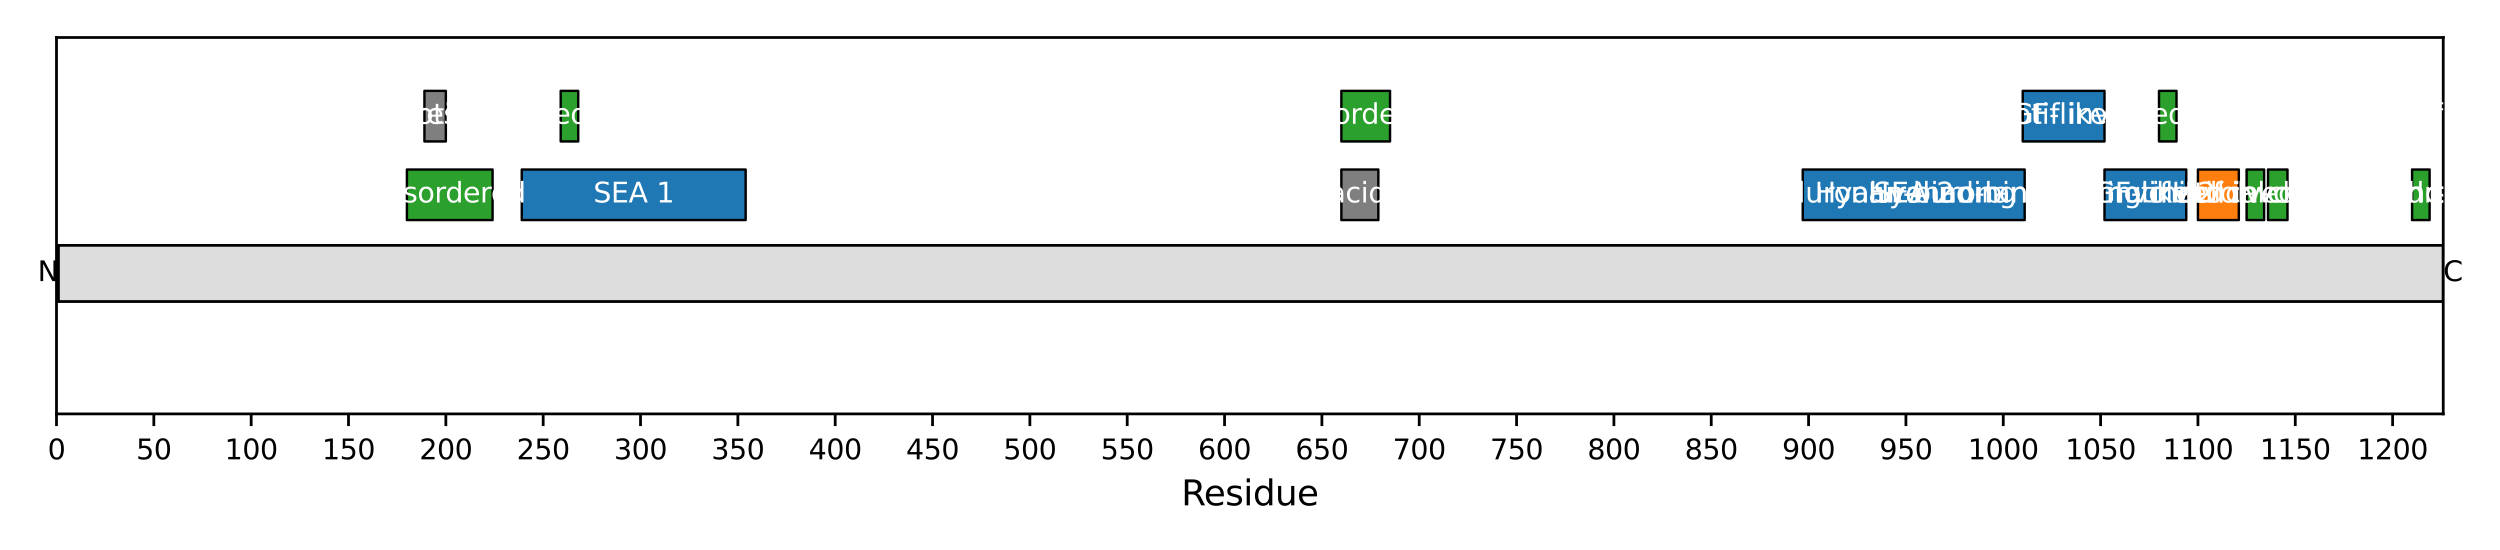
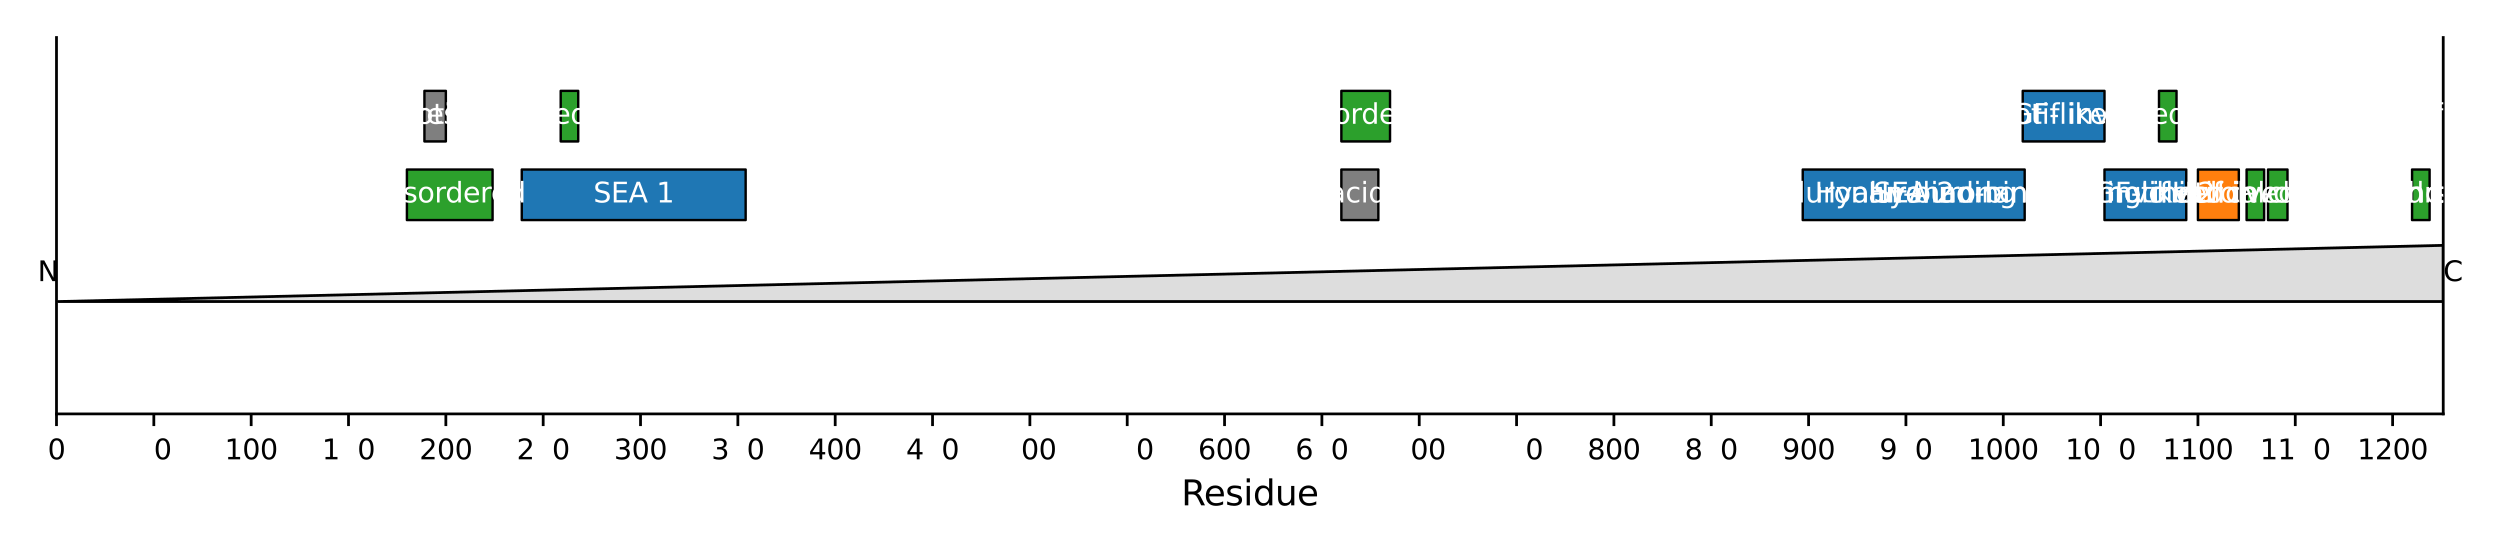
<svg xmlns="http://www.w3.org/2000/svg" xmlns:xlink="http://www.w3.org/1999/xlink" width="720pt" height="158.4pt" viewBox="0 0 720 158.4" version="1.1">
  <defs>
    <style type="text/css">*{stroke-linejoin: round; stroke-linecap: butt}</style>
  </defs>
  <g id="figure_1">
    <g id="patch_1">
      <path d="M 0 158.4  L 720 158.4  L 720 0  L 0 0  z " style="fill: #ffffff" />
    </g>
    <g id="axes_1">
      <g id="patch_2">
        <path d="M 16.27 119.2  L 703.65 119.2  L 703.65 10.8  L 16.27 10.8  z " style="fill: #ffffff" />
      </g>
      <g id="patch_3">
-         <path d="M 16.831 86.842  L 703.65 86.842  L 703.65 70.663  L 16.831 70.663  z " clip-path="url(#p94f7077a68)" style="fill: #dddddd; stroke: #000000; stroke-width: 0.8; stroke-linejoin: miter" />
+         <path d="M 16.831 86.842  L 703.65 86.842  L 703.65 70.663  z " clip-path="url(#p94f7077a68)" style="fill: #dddddd; stroke: #000000; stroke-width: 0.8; stroke-linejoin: miter" />
      </g>
      <g id="PatchCollection_1">
        <path d="M 117.19 63.382  L 141.86 63.382  L 141.86 48.821  L 117.19 48.821  z " clip-path="url(#p94f7077a68)" style="fill: #2ca02c; stroke: #000000; stroke-width: 0.7" />
        <path d="M 122.236 40.731  L 128.404 40.731  L 128.404 26.17  L 122.236 26.17  z " clip-path="url(#p94f7077a68)" style="fill: #7f7f7f; stroke: #000000; stroke-width: 0.7" />
        <path d="M 150.27 63.382  L 214.747 63.382  L 214.747 48.821  L 150.27 48.821  z " clip-path="url(#p94f7077a68)" style="fill: #1f77b4; stroke: #000000; stroke-width: 0.7" />
        <path d="M 161.483 40.731  L 166.529 40.731  L 166.529 26.17  L 161.483 26.17  z " clip-path="url(#p94f7077a68)" style="fill: #2ca02c; stroke: #000000; stroke-width: 0.7" />
        <path d="M 386.311 63.382  L 396.964 63.382  L 396.964 48.821  L 386.311 48.821  z " clip-path="url(#p94f7077a68)" style="fill: #7f7f7f; stroke: #000000; stroke-width: 0.7" />
        <path d="M 386.311 40.731  L 400.328 40.731  L 400.328 26.17  L 386.311 26.17  z " clip-path="url(#p94f7077a68)" style="fill: #2ca02c; stroke: #000000; stroke-width: 0.7" />
        <path d="M 519.19 63.382  L 583.106 63.382  L 583.106 48.821  L 519.19 48.821  z " clip-path="url(#p94f7077a68)" style="fill: #1f77b4; stroke: #000000; stroke-width: 0.7" />
        <path d="M 582.546 40.731  L 606.094 40.731  L 606.094 26.17  L 582.546 26.17  z " clip-path="url(#p94f7077a68)" style="fill: #1f77b4; stroke: #000000; stroke-width: 0.7" />
        <path d="M 606.094 63.382  L 629.642 63.382  L 629.642 48.821  L 606.094 48.821  z " clip-path="url(#p94f7077a68)" style="fill: #1f77b4; stroke: #000000; stroke-width: 0.7" />
        <path d="M 621.792 40.731  L 626.838 40.731  L 626.838 26.17  L 621.792 26.17  z " clip-path="url(#p94f7077a68)" style="fill: #2ca02c; stroke: #000000; stroke-width: 0.7" />
        <path d="M 633.006 63.382  L 644.78 63.382  L 644.78 48.821  L 633.006 48.821  z " clip-path="url(#p94f7077a68)" style="fill: #ff7f0e; stroke: #000000; stroke-width: 0.7" />
        <path d="M 647.022 63.382  L 652.068 63.382  L 652.068 48.821  L 647.022 48.821  z " clip-path="url(#p94f7077a68)" style="fill: #2ca02c; stroke: #000000; stroke-width: 0.7" />
        <path d="M 653.19 63.382  L 658.796 63.382  L 658.796 48.821  L 653.19 48.821  z " clip-path="url(#p94f7077a68)" style="fill: #2ca02c; stroke: #000000; stroke-width: 0.7" />
        <path d="M 694.679 63.382  L 699.725 63.382  L 699.725 48.821  L 694.679 48.821  z " clip-path="url(#p94f7077a68)" style="fill: #2ca02c; stroke: #000000; stroke-width: 0.7" />
      </g>
      <g id="matplotlib.axis_1">
        <g id="xtick_1">
          <g id="line2d_1">
            <defs>
              <path id="m75c9c6056c" d="M 0 0  L 0 3.5  " style="stroke: #000000; stroke-width: 0.8" />
            </defs>
            <g>
              <use xlink:href="#m75c9c6056c" x="16.27" y="119.2" style="stroke: #000000; stroke-width: 0.8" />
            </g>
          </g>
          <g id="text_1">
            <g transform="translate(13.725 132.279) scale(0.08 -0.08)">
              <defs>
                <path id="DejaVuSans-30" d="M 2034 4250  Q 1547 4250 1301 3770  Q 1056 3291 1056 2328  Q 1056 1369 1301 889  Q 1547 409 2034 409  Q 2525 409 2770 889  Q 3016 1369 3016 2328  Q 3016 3291 2770 3770  Q 2525 4250 2034 4250  z M 2034 4750  Q 2819 4750 3233 4129  Q 3647 3509 3647 2328  Q 3647 1150 3233 529  Q 2819 -91 2034 -91  Q 1250 -91 836 529  Q 422 1150 422 2328  Q 422 3509 836 4129  Q 1250 4750 2034 4750  z " transform="scale(0.016)" />
              </defs>
              <use xlink:href="#DejaVuSans-30" />
            </g>
          </g>
        </g>
        <g id="xtick_2">
          <g id="line2d_2">
            <g>
              <use xlink:href="#m75c9c6056c" x="44.303" y="119.2" style="stroke: #000000; stroke-width: 0.8" />
            </g>
          </g>
          <g id="text_2">
            <g transform="translate(39.213 132.279) scale(0.08 -0.08)">
              <defs>
-                 <path id="DejaVuSans-35" d="M 691 4666  L 3169 4666  L 3169 4134  L 1269 4134  L 1269 2991  Q 1406 3038 1543 3061  Q 1681 3084 1819 3084  Q 2600 3084 3056 2656  Q 3513 2228 3513 1497  Q 3513 744 3044 326  Q 2575 -91 1722 -91  Q 1428 -91 1123 -41  Q 819 9 494 109  L 494 744  Q 775 591 1075 516  Q 1375 441 1709 441  Q 2250 441 2565 725  Q 2881 1009 2881 1497  Q 2881 1984 2565 2268  Q 2250 2553 1709 2553  Q 1456 2553 1204 2497  Q 953 2441 691 2322  L 691 4666  z " transform="scale(0.016)" />
-               </defs>
+                 </defs>
              <use xlink:href="#DejaVuSans-35" />
              <use xlink:href="#DejaVuSans-30" transform="translate(63.623 0)" />
            </g>
          </g>
        </g>
        <g id="xtick_3">
          <g id="line2d_3">
            <g>
              <use xlink:href="#m75c9c6056c" x="72.337" y="119.2" style="stroke: #000000; stroke-width: 0.8" />
            </g>
          </g>
          <g id="text_3">
            <g transform="translate(64.702 132.279) scale(0.08 -0.08)">
              <defs>
                <path id="DejaVuSans-31" d="M 794 531  L 1825 531  L 1825 4091  L 703 3866  L 703 4441  L 1819 4666  L 2450 4666  L 2450 531  L 3481 531  L 3481 0  L 794 0  L 794 531  z " transform="scale(0.016)" />
              </defs>
              <use xlink:href="#DejaVuSans-31" />
              <use xlink:href="#DejaVuSans-30" transform="translate(63.623 0)" />
              <use xlink:href="#DejaVuSans-30" transform="translate(127.246 0)" />
            </g>
          </g>
        </g>
        <g id="xtick_4">
          <g id="line2d_4">
            <g>
              <use xlink:href="#m75c9c6056c" x="100.37" y="119.2" style="stroke: #000000; stroke-width: 0.8" />
            </g>
          </g>
          <g id="text_4">
            <g transform="translate(92.735 132.279) scale(0.08 -0.08)">
              <use xlink:href="#DejaVuSans-31" />
              <use xlink:href="#DejaVuSans-35" transform="translate(63.623 0)" />
              <use xlink:href="#DejaVuSans-30" transform="translate(127.246 0)" />
            </g>
          </g>
        </g>
        <g id="xtick_5">
          <g id="line2d_5">
            <g>
              <use xlink:href="#m75c9c6056c" x="128.404" y="119.2" style="stroke: #000000; stroke-width: 0.8" />
            </g>
          </g>
          <g id="text_5">
            <g transform="translate(120.769 132.279) scale(0.08 -0.08)">
              <defs>
                <path id="DejaVuSans-32" d="M 1228 531  L 3431 531  L 3431 0  L 469 0  L 469 531  Q 828 903 1448 1529  Q 2069 2156 2228 2338  Q 2531 2678 2651 2914  Q 2772 3150 2772 3378  Q 2772 3750 2511 3984  Q 2250 4219 1831 4219  Q 1534 4219 1204 4116  Q 875 4013 500 3803  L 500 4441  Q 881 4594 1212 4672  Q 1544 4750 1819 4750  Q 2544 4750 2975 4387  Q 3406 4025 3406 3419  Q 3406 3131 3298 2873  Q 3191 2616 2906 2266  Q 2828 2175 2409 1742  Q 1991 1309 1228 531  z " transform="scale(0.016)" />
              </defs>
              <use xlink:href="#DejaVuSans-32" />
              <use xlink:href="#DejaVuSans-30" transform="translate(63.623 0)" />
              <use xlink:href="#DejaVuSans-30" transform="translate(127.246 0)" />
            </g>
          </g>
        </g>
        <g id="xtick_6">
          <g id="line2d_6">
            <g>
              <use xlink:href="#m75c9c6056c" x="156.437" y="119.2" style="stroke: #000000; stroke-width: 0.8" />
            </g>
          </g>
          <g id="text_6">
            <g transform="translate(148.802 132.279) scale(0.08 -0.08)">
              <use xlink:href="#DejaVuSans-32" />
              <use xlink:href="#DejaVuSans-35" transform="translate(63.623 0)" />
              <use xlink:href="#DejaVuSans-30" transform="translate(127.246 0)" />
            </g>
          </g>
        </g>
        <g id="xtick_7">
          <g id="line2d_7">
            <g>
              <use xlink:href="#m75c9c6056c" x="184.471" y="119.2" style="stroke: #000000; stroke-width: 0.8" />
            </g>
          </g>
          <g id="text_7">
            <g transform="translate(176.836 132.279) scale(0.08 -0.08)">
              <defs>
                <path id="DejaVuSans-33" d="M 2597 2516  Q 3050 2419 3304 2112  Q 3559 1806 3559 1356  Q 3559 666 3084 287  Q 2609 -91 1734 -91  Q 1441 -91 1130 -33  Q 819 25 488 141  L 488 750  Q 750 597 1062 519  Q 1375 441 1716 441  Q 2309 441 2620 675  Q 2931 909 2931 1356  Q 2931 1769 2642 2001  Q 2353 2234 1838 2234  L 1294 2234  L 1294 2753  L 1863 2753  Q 2328 2753 2575 2939  Q 2822 3125 2822 3475  Q 2822 3834 2567 4026  Q 2313 4219 1838 4219  Q 1578 4219 1281 4162  Q 984 4106 628 3988  L 628 4550  Q 988 4650 1302 4700  Q 1616 4750 1894 4750  Q 2613 4750 3031 4423  Q 3450 4097 3450 3541  Q 3450 3153 3228 2886  Q 3006 2619 2597 2516  z " transform="scale(0.016)" />
              </defs>
              <use xlink:href="#DejaVuSans-33" />
              <use xlink:href="#DejaVuSans-30" transform="translate(63.623 0)" />
              <use xlink:href="#DejaVuSans-30" transform="translate(127.246 0)" />
            </g>
          </g>
        </g>
        <g id="xtick_8">
          <g id="line2d_8">
            <g>
              <use xlink:href="#m75c9c6056c" x="212.504" y="119.2" style="stroke: #000000; stroke-width: 0.8" />
            </g>
          </g>
          <g id="text_8">
            <g transform="translate(204.869 132.279) scale(0.08 -0.08)">
              <use xlink:href="#DejaVuSans-33" />
              <use xlink:href="#DejaVuSans-35" transform="translate(63.623 0)" />
              <use xlink:href="#DejaVuSans-30" transform="translate(127.246 0)" />
            </g>
          </g>
        </g>
        <g id="xtick_9">
          <g id="line2d_9">
            <g>
              <use xlink:href="#m75c9c6056c" x="240.537" y="119.2" style="stroke: #000000; stroke-width: 0.8" />
            </g>
          </g>
          <g id="text_9">
            <g transform="translate(232.902 132.279) scale(0.08 -0.08)">
              <defs>
                <path id="DejaVuSans-34" d="M 2419 4116  L 825 1625  L 2419 1625  L 2419 4116  z M 2253 4666  L 3047 4666  L 3047 1625  L 3713 1625  L 3713 1100  L 3047 1100  L 3047 0  L 2419 0  L 2419 1100  L 313 1100  L 313 1709  L 2253 4666  z " transform="scale(0.016)" />
              </defs>
              <use xlink:href="#DejaVuSans-34" />
              <use xlink:href="#DejaVuSans-30" transform="translate(63.623 0)" />
              <use xlink:href="#DejaVuSans-30" transform="translate(127.246 0)" />
            </g>
          </g>
        </g>
        <g id="xtick_10">
          <g id="line2d_10">
            <g>
              <use xlink:href="#m75c9c6056c" x="268.571" y="119.2" style="stroke: #000000; stroke-width: 0.8" />
            </g>
          </g>
          <g id="text_10">
            <g transform="translate(260.936 132.279) scale(0.08 -0.08)">
              <use xlink:href="#DejaVuSans-34" />
              <use xlink:href="#DejaVuSans-35" transform="translate(63.623 0)" />
              <use xlink:href="#DejaVuSans-30" transform="translate(127.246 0)" />
            </g>
          </g>
        </g>
        <g id="xtick_11">
          <g id="line2d_11">
            <g>
              <use xlink:href="#m75c9c6056c" x="296.604" y="119.2" style="stroke: #000000; stroke-width: 0.8" />
            </g>
          </g>
          <g id="text_11">
            <g transform="translate(288.969 132.279) scale(0.08 -0.08)">
              <use xlink:href="#DejaVuSans-35" />
              <use xlink:href="#DejaVuSans-30" transform="translate(63.623 0)" />
              <use xlink:href="#DejaVuSans-30" transform="translate(127.246 0)" />
            </g>
          </g>
        </g>
        <g id="xtick_12">
          <g id="line2d_12">
            <g>
              <use xlink:href="#m75c9c6056c" x="324.638" y="119.2" style="stroke: #000000; stroke-width: 0.8" />
            </g>
          </g>
          <g id="text_12">
            <g transform="translate(317.003 132.279) scale(0.08 -0.08)">
              <use xlink:href="#DejaVuSans-35" />
              <use xlink:href="#DejaVuSans-35" transform="translate(63.623 0)" />
              <use xlink:href="#DejaVuSans-30" transform="translate(127.246 0)" />
            </g>
          </g>
        </g>
        <g id="xtick_13">
          <g id="line2d_13">
            <g>
              <use xlink:href="#m75c9c6056c" x="352.671" y="119.2" style="stroke: #000000; stroke-width: 0.8" />
            </g>
          </g>
          <g id="text_13">
            <g transform="translate(345.036 132.279) scale(0.08 -0.08)">
              <defs>
                <path id="DejaVuSans-36" d="M 2113 2584  Q 1688 2584 1439 2293  Q 1191 2003 1191 1497  Q 1191 994 1439 701  Q 1688 409 2113 409  Q 2538 409 2786 701  Q 3034 994 3034 1497  Q 3034 2003 2786 2293  Q 2538 2584 2113 2584  z M 3366 4563  L 3366 3988  Q 3128 4100 2886 4159  Q 2644 4219 2406 4219  Q 1781 4219 1451 3797  Q 1122 3375 1075 2522  Q 1259 2794 1537 2939  Q 1816 3084 2150 3084  Q 2853 3084 3261 2657  Q 3669 2231 3669 1497  Q 3669 778 3244 343  Q 2819 -91 2113 -91  Q 1303 -91 875 529  Q 447 1150 447 2328  Q 447 3434 972 4092  Q 1497 4750 2381 4750  Q 2619 4750 2861 4703  Q 3103 4656 3366 4563  z " transform="scale(0.016)" />
              </defs>
              <use xlink:href="#DejaVuSans-36" />
              <use xlink:href="#DejaVuSans-30" transform="translate(63.623 0)" />
              <use xlink:href="#DejaVuSans-30" transform="translate(127.246 0)" />
            </g>
          </g>
        </g>
        <g id="xtick_14">
          <g id="line2d_14">
            <g>
              <use xlink:href="#m75c9c6056c" x="380.705" y="119.2" style="stroke: #000000; stroke-width: 0.8" />
            </g>
          </g>
          <g id="text_14">
            <g transform="translate(373.07 132.279) scale(0.08 -0.08)">
              <use xlink:href="#DejaVuSans-36" />
              <use xlink:href="#DejaVuSans-35" transform="translate(63.623 0)" />
              <use xlink:href="#DejaVuSans-30" transform="translate(127.246 0)" />
            </g>
          </g>
        </g>
        <g id="xtick_15">
          <g id="line2d_15">
            <g>
              <use xlink:href="#m75c9c6056c" x="408.738" y="119.2" style="stroke: #000000; stroke-width: 0.8" />
            </g>
          </g>
          <g id="text_15">
            <g transform="translate(401.103 132.279) scale(0.08 -0.08)">
              <defs>
-                 <path id="DejaVuSans-37" d="M 525 4666  L 3525 4666  L 3525 4397  L 1831 0  L 1172 0  L 2766 4134  L 525 4134  L 525 4666  z " transform="scale(0.016)" />
-               </defs>
+                 </defs>
              <use xlink:href="#DejaVuSans-37" />
              <use xlink:href="#DejaVuSans-30" transform="translate(63.623 0)" />
              <use xlink:href="#DejaVuSans-30" transform="translate(127.246 0)" />
            </g>
          </g>
        </g>
        <g id="xtick_16">
          <g id="line2d_16">
            <g>
              <use xlink:href="#m75c9c6056c" x="436.772" y="119.2" style="stroke: #000000; stroke-width: 0.8" />
            </g>
          </g>
          <g id="text_16">
            <g transform="translate(429.137 132.279) scale(0.08 -0.08)">
              <use xlink:href="#DejaVuSans-37" />
              <use xlink:href="#DejaVuSans-35" transform="translate(63.623 0)" />
              <use xlink:href="#DejaVuSans-30" transform="translate(127.246 0)" />
            </g>
          </g>
        </g>
        <g id="xtick_17">
          <g id="line2d_17">
            <g>
              <use xlink:href="#m75c9c6056c" x="464.805" y="119.2" style="stroke: #000000; stroke-width: 0.8" />
            </g>
          </g>
          <g id="text_17">
            <g transform="translate(457.17 132.279) scale(0.08 -0.08)">
              <defs>
                <path id="DejaVuSans-38" d="M 2034 2216  Q 1584 2216 1326 1975  Q 1069 1734 1069 1313  Q 1069 891 1326 650  Q 1584 409 2034 409  Q 2484 409 2743 651  Q 3003 894 3003 1313  Q 3003 1734 2745 1975  Q 2488 2216 2034 2216  z M 1403 2484  Q 997 2584 770 2862  Q 544 3141 544 3541  Q 544 4100 942 4425  Q 1341 4750 2034 4750  Q 2731 4750 3128 4425  Q 3525 4100 3525 3541  Q 3525 3141 3298 2862  Q 3072 2584 2669 2484  Q 3125 2378 3379 2068  Q 3634 1759 3634 1313  Q 3634 634 3220 271  Q 2806 -91 2034 -91  Q 1263 -91 848 271  Q 434 634 434 1313  Q 434 1759 690 2068  Q 947 2378 1403 2484  z M 1172 3481  Q 1172 3119 1398 2916  Q 1625 2713 2034 2713  Q 2441 2713 2670 2916  Q 2900 3119 2900 3481  Q 2900 3844 2670 4047  Q 2441 4250 2034 4250  Q 1625 4250 1398 4047  Q 1172 3844 1172 3481  z " transform="scale(0.016)" />
              </defs>
              <use xlink:href="#DejaVuSans-38" />
              <use xlink:href="#DejaVuSans-30" transform="translate(63.623 0)" />
              <use xlink:href="#DejaVuSans-30" transform="translate(127.246 0)" />
            </g>
          </g>
        </g>
        <g id="xtick_18">
          <g id="line2d_18">
            <g>
              <use xlink:href="#m75c9c6056c" x="492.838" y="119.2" style="stroke: #000000; stroke-width: 0.8" />
            </g>
          </g>
          <g id="text_18">
            <g transform="translate(485.203 132.279) scale(0.08 -0.08)">
              <use xlink:href="#DejaVuSans-38" />
              <use xlink:href="#DejaVuSans-35" transform="translate(63.623 0)" />
              <use xlink:href="#DejaVuSans-30" transform="translate(127.246 0)" />
            </g>
          </g>
        </g>
        <g id="xtick_19">
          <g id="line2d_19">
            <g>
              <use xlink:href="#m75c9c6056c" x="520.872" y="119.2" style="stroke: #000000; stroke-width: 0.8" />
            </g>
          </g>
          <g id="text_19">
            <g transform="translate(513.237 132.279) scale(0.08 -0.08)">
              <defs>
                <path id="DejaVuSans-39" d="M 703 97  L 703 672  Q 941 559 1184 500  Q 1428 441 1663 441  Q 2288 441 2617 861  Q 2947 1281 2994 2138  Q 2813 1869 2534 1725  Q 2256 1581 1919 1581  Q 1219 1581 811 2004  Q 403 2428 403 3163  Q 403 3881 828 4315  Q 1253 4750 1959 4750  Q 2769 4750 3195 4129  Q 3622 3509 3622 2328  Q 3622 1225 3098 567  Q 2575 -91 1691 -91  Q 1453 -91 1209 -44  Q 966 3 703 97  z M 1959 2075  Q 2384 2075 2632 2365  Q 2881 2656 2881 3163  Q 2881 3666 2632 3958  Q 2384 4250 1959 4250  Q 1534 4250 1286 3958  Q 1038 3666 1038 3163  Q 1038 2656 1286 2365  Q 1534 2075 1959 2075  z " transform="scale(0.016)" />
              </defs>
              <use xlink:href="#DejaVuSans-39" />
              <use xlink:href="#DejaVuSans-30" transform="translate(63.623 0)" />
              <use xlink:href="#DejaVuSans-30" transform="translate(127.246 0)" />
            </g>
          </g>
        </g>
        <g id="xtick_20">
          <g id="line2d_20">
            <g>
              <use xlink:href="#m75c9c6056c" x="548.905" y="119.2" style="stroke: #000000; stroke-width: 0.8" />
            </g>
          </g>
          <g id="text_20">
            <g transform="translate(541.27 132.279) scale(0.08 -0.08)">
              <use xlink:href="#DejaVuSans-39" />
              <use xlink:href="#DejaVuSans-35" transform="translate(63.623 0)" />
              <use xlink:href="#DejaVuSans-30" transform="translate(127.246 0)" />
            </g>
          </g>
        </g>
        <g id="xtick_21">
          <g id="line2d_21">
            <g>
              <use xlink:href="#m75c9c6056c" x="576.939" y="119.2" style="stroke: #000000; stroke-width: 0.8" />
            </g>
          </g>
          <g id="text_21">
            <g transform="translate(566.759 132.279) scale(0.08 -0.08)">
              <use xlink:href="#DejaVuSans-31" />
              <use xlink:href="#DejaVuSans-30" transform="translate(63.623 0)" />
              <use xlink:href="#DejaVuSans-30" transform="translate(127.246 0)" />
              <use xlink:href="#DejaVuSans-30" transform="translate(190.869 0)" />
            </g>
          </g>
        </g>
        <g id="xtick_22">
          <g id="line2d_22">
            <g>
              <use xlink:href="#m75c9c6056c" x="604.972" y="119.2" style="stroke: #000000; stroke-width: 0.8" />
            </g>
          </g>
          <g id="text_22">
            <g transform="translate(594.792 132.279) scale(0.08 -0.08)">
              <use xlink:href="#DejaVuSans-31" />
              <use xlink:href="#DejaVuSans-30" transform="translate(63.623 0)" />
              <use xlink:href="#DejaVuSans-35" transform="translate(127.246 0)" />
              <use xlink:href="#DejaVuSans-30" transform="translate(190.869 0)" />
            </g>
          </g>
        </g>
        <g id="xtick_23">
          <g id="line2d_23">
            <g>
              <use xlink:href="#m75c9c6056c" x="633.006" y="119.2" style="stroke: #000000; stroke-width: 0.8" />
            </g>
          </g>
          <g id="text_23">
            <g transform="translate(622.826 132.279) scale(0.08 -0.08)">
              <use xlink:href="#DejaVuSans-31" />
              <use xlink:href="#DejaVuSans-31" transform="translate(63.623 0)" />
              <use xlink:href="#DejaVuSans-30" transform="translate(127.246 0)" />
              <use xlink:href="#DejaVuSans-30" transform="translate(190.869 0)" />
            </g>
          </g>
        </g>
        <g id="xtick_24">
          <g id="line2d_24">
            <g>
              <use xlink:href="#m75c9c6056c" x="661.039" y="119.2" style="stroke: #000000; stroke-width: 0.8" />
            </g>
          </g>
          <g id="text_24">
            <g transform="translate(650.859 132.279) scale(0.08 -0.08)">
              <use xlink:href="#DejaVuSans-31" />
              <use xlink:href="#DejaVuSans-31" transform="translate(63.623 0)" />
              <use xlink:href="#DejaVuSans-35" transform="translate(127.246 0)" />
              <use xlink:href="#DejaVuSans-30" transform="translate(190.869 0)" />
            </g>
          </g>
        </g>
        <g id="xtick_25">
          <g id="line2d_25">
            <g>
              <use xlink:href="#m75c9c6056c" x="689.073" y="119.2" style="stroke: #000000; stroke-width: 0.8" />
            </g>
          </g>
          <g id="text_25">
            <g transform="translate(678.893 132.279) scale(0.08 -0.08)">
              <use xlink:href="#DejaVuSans-31" />
              <use xlink:href="#DejaVuSans-32" transform="translate(63.623 0)" />
              <use xlink:href="#DejaVuSans-30" transform="translate(127.246 0)" />
              <use xlink:href="#DejaVuSans-30" transform="translate(190.869 0)" />
            </g>
          </g>
        </g>
        <g id="text_26">
          <g transform="translate(340.221 145.541) scale(0.1 -0.1)">
            <defs>
              <path id="DejaVuSans-52" d="M 2841 2188  Q 3044 2119 3236 1894  Q 3428 1669 3622 1275  L 4263 0  L 3584 0  L 2988 1197  Q 2756 1666 2539 1819  Q 2322 1972 1947 1972  L 1259 1972  L 1259 0  L 628 0  L 628 4666  L 2053 4666  Q 2853 4666 3247 4331  Q 3641 3997 3641 3322  Q 3641 2881 3436 2590  Q 3231 2300 2841 2188  z M 1259 4147  L 1259 2491  L 2053 2491  Q 2509 2491 2742 2702  Q 2975 2913 2975 3322  Q 2975 3731 2742 3939  Q 2509 4147 2053 4147  L 1259 4147  z " transform="scale(0.016)" />
              <path id="DejaVuSans-65" d="M 3597 1894  L 3597 1613  L 953 1613  Q 991 1019 1311 708  Q 1631 397 2203 397  Q 2534 397 2845 478  Q 3156 559 3463 722  L 3463 178  Q 3153 47 2828 -22  Q 2503 -91 2169 -91  Q 1331 -91 842 396  Q 353 884 353 1716  Q 353 2575 817 3079  Q 1281 3584 2069 3584  Q 2775 3584 3186 3129  Q 3597 2675 3597 1894  z M 3022 2063  Q 3016 2534 2758 2815  Q 2500 3097 2075 3097  Q 1594 3097 1305 2825  Q 1016 2553 972 2059  L 3022 2063  z " transform="scale(0.016)" />
              <path id="DejaVuSans-73" d="M 2834 3397  L 2834 2853  Q 2591 2978 2328 3040  Q 2066 3103 1784 3103  Q 1356 3103 1142 2972  Q 928 2841 928 2578  Q 928 2378 1081 2264  Q 1234 2150 1697 2047  L 1894 2003  Q 2506 1872 2764 1633  Q 3022 1394 3022 966  Q 3022 478 2636 193  Q 2250 -91 1575 -91  Q 1294 -91 989 -36  Q 684 19 347 128  L 347 722  Q 666 556 975 473  Q 1284 391 1588 391  Q 1994 391 2212 530  Q 2431 669 2431 922  Q 2431 1156 2273 1281  Q 2116 1406 1581 1522  L 1381 1569  Q 847 1681 609 1914  Q 372 2147 372 2553  Q 372 3047 722 3315  Q 1072 3584 1716 3584  Q 2034 3584 2315 3537  Q 2597 3491 2834 3397  z " transform="scale(0.016)" />
              <path id="DejaVuSans-69" d="M 603 3500  L 1178 3500  L 1178 0  L 603 0  L 603 3500  z M 603 4863  L 1178 4863  L 1178 4134  L 603 4134  L 603 4863  z " transform="scale(0.016)" />
              <path id="DejaVuSans-64" d="M 2906 2969  L 2906 4863  L 3481 4863  L 3481 0  L 2906 0  L 2906 525  Q 2725 213 2448 61  Q 2172 -91 1784 -91  Q 1150 -91 751 415  Q 353 922 353 1747  Q 353 2572 751 3078  Q 1150 3584 1784 3584  Q 2172 3584 2448 3432  Q 2725 3281 2906 2969  z M 947 1747  Q 947 1113 1208 752  Q 1469 391 1925 391  Q 2381 391 2643 752  Q 2906 1113 2906 1747  Q 2906 2381 2643 2742  Q 2381 3103 1925 3103  Q 1469 3103 1208 2742  Q 947 2381 947 1747  z " transform="scale(0.016)" />
              <path id="DejaVuSans-75" d="M 544 1381  L 544 3500  L 1119 3500  L 1119 1403  Q 1119 906 1312 657  Q 1506 409 1894 409  Q 2359 409 2629 706  Q 2900 1003 2900 1516  L 2900 3500  L 3475 3500  L 3475 0  L 2900 0  L 2900 538  Q 2691 219 2414 64  Q 2138 -91 1772 -91  Q 1169 -91 856 284  Q 544 659 544 1381  z M 1991 3584  L 1991 3584  z " transform="scale(0.016)" />
            </defs>
            <use xlink:href="#DejaVuSans-52" />
            <use xlink:href="#DejaVuSans-65" transform="translate(64.982 0)" />
            <use xlink:href="#DejaVuSans-73" transform="translate(126.506 0)" />
            <use xlink:href="#DejaVuSans-69" transform="translate(178.605 0)" />
            <use xlink:href="#DejaVuSans-64" transform="translate(206.389 0)" />
            <use xlink:href="#DejaVuSans-75" transform="translate(269.865 0)" />
            <use xlink:href="#DejaVuSans-65" transform="translate(333.244 0)" />
          </g>
        </g>
      </g>
      <g id="matplotlib.axis_2" />
      <g id="patch_4">
        <path d="M 16.27 119.2  L 16.27 10.8  " style="fill: none; stroke: #000000; stroke-width: 0.8; stroke-linejoin: miter; stroke-linecap: square" />
      </g>
      <g id="patch_5">
        <path d="M 703.65 119.2  L 703.65 10.8  " style="fill: none; stroke: #000000; stroke-width: 0.8; stroke-linejoin: miter; stroke-linecap: square" />
      </g>
      <g id="patch_6">
        <path d="M 16.27 119.2  L 703.65 119.2  " style="fill: none; stroke: #000000; stroke-width: 0.8; stroke-linejoin: miter; stroke-linecap: square" />
      </g>
      <g id="patch_7">
-         <path d="M 16.27 10.8  L 703.65 10.8  " style="fill: none; stroke: #000000; stroke-width: 0.8; stroke-linejoin: miter; stroke-linecap: square" />
-       </g>
+         </g>
      <g id="text_27">
        <g clip-path="url(#p94f7077a68)">
          <g style="fill: #ffffff" transform="translate(107.672 58.309) scale(0.08 -0.08)">
            <defs>
              <path id="DejaVuSans-44" d="M 1259 4147  L 1259 519  L 2022 519  Q 2988 519 3436 956  Q 3884 1394 3884 2338  Q 3884 3275 3436 3711  Q 2988 4147 2022 4147  L 1259 4147  z M 628 4666  L 1925 4666  Q 3281 4666 3915 4102  Q 4550 3538 4550 2338  Q 4550 1131 3912 565  Q 3275 0 1925 0  L 628 0  L 628 4666  z " transform="scale(0.016)" />
              <path id="DejaVuSans-6f" d="M 1959 3097  Q 1497 3097 1228 2736  Q 959 2375 959 1747  Q 959 1119 1226 758  Q 1494 397 1959 397  Q 2419 397 2687 759  Q 2956 1122 2956 1747  Q 2956 2369 2687 2733  Q 2419 3097 1959 3097  z M 1959 3584  Q 2709 3584 3137 3096  Q 3566 2609 3566 1747  Q 3566 888 3137 398  Q 2709 -91 1959 -91  Q 1206 -91 779 398  Q 353 888 353 1747  Q 353 2609 779 3096  Q 1206 3584 1959 3584  z " transform="scale(0.016)" />
              <path id="DejaVuSans-72" d="M 2631 2963  Q 2534 3019 2420 3045  Q 2306 3072 2169 3072  Q 1681 3072 1420 2755  Q 1159 2438 1159 1844  L 1159 0  L 581 0  L 581 3500  L 1159 3500  L 1159 2956  Q 1341 3275 1631 3429  Q 1922 3584 2338 3584  Q 2397 3584 2469 3576  Q 2541 3569 2628 3553  L 2631 2963  z " transform="scale(0.016)" />
            </defs>
            <use xlink:href="#DejaVuSans-44" />
            <use xlink:href="#DejaVuSans-69" transform="translate(77.002 0)" />
            <use xlink:href="#DejaVuSans-73" transform="translate(104.785 0)" />
            <use xlink:href="#DejaVuSans-6f" transform="translate(156.885 0)" />
            <use xlink:href="#DejaVuSans-72" transform="translate(218.066 0)" />
            <use xlink:href="#DejaVuSans-64" transform="translate(257.43 0)" />
            <use xlink:href="#DejaVuSans-65" transform="translate(320.906 0)" />
            <use xlink:href="#DejaVuSans-72" transform="translate(382.43 0)" />
            <use xlink:href="#DejaVuSans-65" transform="translate(421.293 0)" />
            <use xlink:href="#DejaVuSans-64" transform="translate(482.816 0)" />
          </g>
        </g>
      </g>
      <g id="text_28">
        <g clip-path="url(#p94f7077a68)">
          <g style="fill: #ffffff" transform="translate(97.297 35.658) scale(0.08 -0.08)">
            <defs>
              <path id="DejaVuSans-50" d="M 1259 4147  L 1259 2394  L 2053 2394  Q 2494 2394 2734 2622  Q 2975 2850 2975 3272  Q 2975 3691 2734 3919  Q 2494 4147 2053 4147  L 1259 4147  z M 628 4666  L 2053 4666  Q 2838 4666 3239 4311  Q 3641 3956 3641 3272  Q 3641 2581 3239 2228  Q 2838 1875 2053 1875  L 1259 1875  L 1259 0  L 628 0  L 628 4666  z " transform="scale(0.016)" />
              <path id="DejaVuSans-6c" d="M 603 4863  L 1178 4863  L 1178 0  L 603 0  L 603 4863  z " transform="scale(0.016)" />
              <path id="DejaVuSans-61" d="M 2194 1759  Q 1497 1759 1228 1600  Q 959 1441 959 1056  Q 959 750 1161 570  Q 1363 391 1709 391  Q 2188 391 2477 730  Q 2766 1069 2766 1631  L 2766 1759  L 2194 1759  z M 3341 1997  L 3341 0  L 2766 0  L 2766 531  Q 2569 213 2275 61  Q 1981 -91 1556 -91  Q 1019 -91 701 211  Q 384 513 384 1019  Q 384 1609 779 1909  Q 1175 2209 1959 2209  L 2766 2209  L 2766 2266  Q 2766 2663 2505 2880  Q 2244 3097 1772 3097  Q 1472 3097 1187 3025  Q 903 2953 641 2809  L 641 3341  Q 956 3463 1253 3523  Q 1550 3584 1831 3584  Q 2591 3584 2966 3190  Q 3341 2797 3341 1997  z " transform="scale(0.016)" />
              <path id="DejaVuSans-20" transform="scale(0.016)" />
            </defs>
            <use xlink:href="#DejaVuSans-50" />
            <use xlink:href="#DejaVuSans-6f" transform="translate(56.678 0)" />
            <use xlink:href="#DejaVuSans-6c" transform="translate(117.859 0)" />
            <use xlink:href="#DejaVuSans-61" transform="translate(145.643 0)" />
            <use xlink:href="#DejaVuSans-72" transform="translate(206.922 0)" />
            <use xlink:href="#DejaVuSans-20" transform="translate(248.035 0)" />
            <use xlink:href="#DejaVuSans-72" transform="translate(279.822 0)" />
            <use xlink:href="#DejaVuSans-65" transform="translate(318.686 0)" />
            <use xlink:href="#DejaVuSans-73" transform="translate(380.209 0)" />
            <use xlink:href="#DejaVuSans-69" transform="translate(432.309 0)" />
            <use xlink:href="#DejaVuSans-64" transform="translate(460.092 0)" />
            <use xlink:href="#DejaVuSans-75" transform="translate(523.568 0)" />
            <use xlink:href="#DejaVuSans-65" transform="translate(586.947 0)" />
            <use xlink:href="#DejaVuSans-73" transform="translate(648.471 0)" />
          </g>
        </g>
      </g>
      <g id="text_29">
        <g clip-path="url(#p94f7077a68)">
          <g style="fill: #ffffff" transform="translate(170.889 58.309) scale(0.08 -0.08)">
            <defs>
              <path id="DejaVuSans-53" d="M 3425 4513  L 3425 3897  Q 3066 4069 2747 4153  Q 2428 4238 2131 4238  Q 1616 4238 1336 4038  Q 1056 3838 1056 3469  Q 1056 3159 1242 3001  Q 1428 2844 1947 2747  L 2328 2669  Q 3034 2534 3370 2195  Q 3706 1856 3706 1288  Q 3706 609 3251 259  Q 2797 -91 1919 -91  Q 1588 -91 1214 -16  Q 841 59 441 206  L 441 856  Q 825 641 1194 531  Q 1563 422 1919 422  Q 2459 422 2753 634  Q 3047 847 3047 1241  Q 3047 1584 2836 1778  Q 2625 1972 2144 2069  L 1759 2144  Q 1053 2284 737 2584  Q 422 2884 422 3419  Q 422 4038 858 4394  Q 1294 4750 2059 4750  Q 2388 4750 2728 4690  Q 3069 4631 3425 4513  z " transform="scale(0.016)" />
              <path id="DejaVuSans-45" d="M 628 4666  L 3578 4666  L 3578 4134  L 1259 4134  L 1259 2753  L 3481 2753  L 3481 2222  L 1259 2222  L 1259 531  L 3634 531  L 3634 0  L 628 0  L 628 4666  z " transform="scale(0.016)" />
              <path id="DejaVuSans-41" d="M 2188 4044  L 1331 1722  L 3047 1722  L 2188 4044  z M 1831 4666  L 2547 4666  L 4325 0  L 3669 0  L 3244 1197  L 1141 1197  L 716 0  L 50 0  L 1831 4666  z " transform="scale(0.016)" />
            </defs>
            <use xlink:href="#DejaVuSans-53" />
            <use xlink:href="#DejaVuSans-45" transform="translate(63.477 0)" />
            <use xlink:href="#DejaVuSans-41" transform="translate(126.66 0)" />
            <use xlink:href="#DejaVuSans-20" transform="translate(195.068 0)" />
            <use xlink:href="#DejaVuSans-31" transform="translate(226.855 0)" />
          </g>
        </g>
      </g>
      <g id="text_30">
        <g clip-path="url(#p94f7077a68)">
          <g style="fill: #ffffff" transform="translate(30.808 35.658) scale(0.08 -0.08)">
            <defs>
              <path id="DejaVuSans-48" d="M 628 4666  L 1259 4666  L 1259 2753  L 3553 2753  L 3553 4666  L 4184 4666  L 4184 0  L 3553 0  L 3553 2222  L 1259 2222  L 1259 0  L 628 0  L 628 4666  z " transform="scale(0.016)" />
              <path id="DejaVuSans-79" d="M 2059 -325  Q 1816 -950 1584 -1140  Q 1353 -1331 966 -1331  L 506 -1331  L 506 -850  L 844 -850  Q 1081 -850 1212 -737  Q 1344 -625 1503 -206  L 1606 56  L 191 3500  L 800 3500  L 1894 763  L 2988 3500  L 3597 3500  L 2059 -325  z " transform="scale(0.016)" />
              <path id="DejaVuSans-6e" d="M 3513 2113  L 3513 0  L 2938 0  L 2938 2094  Q 2938 2591 2744 2837  Q 2550 3084 2163 3084  Q 1697 3084 1428 2787  Q 1159 2491 1159 1978  L 1159 0  L 581 0  L 581 3500  L 1159 3500  L 1159 2956  Q 1366 3272 1645 3428  Q 1925 3584 2291 3584  Q 2894 3584 3203 3211  Q 3513 2838 3513 2113  z " transform="scale(0.016)" />
              <path id="DejaVuSans-2d" d="M 313 2009  L 1997 2009  L 1997 1497  L 313 1497  L 313 2009  z " transform="scale(0.016)" />
              <path id="DejaVuSans-62" d="M 3116 1747  Q 3116 2381 2855 2742  Q 2594 3103 2138 3103  Q 1681 3103 1420 2742  Q 1159 2381 1159 1747  Q 1159 1113 1420 752  Q 1681 391 2138 391  Q 2594 391 2855 752  Q 3116 1113 3116 1747  z M 1159 2969  Q 1341 3281 1617 3432  Q 1894 3584 2278 3584  Q 2916 3584 3314 3078  Q 3713 2572 3713 1747  Q 3713 922 3314 415  Q 2916 -91 2278 -91  Q 1894 -91 1617 61  Q 1341 213 1159 525  L 1159 0  L 581 0  L 581 4863  L 1159 4863  L 1159 2969  z " transform="scale(0.016)" />
              <path id="DejaVuSans-67" d="M 2906 1791  Q 2906 2416 2648 2759  Q 2391 3103 1925 3103  Q 1463 3103 1205 2759  Q 947 2416 947 1791  Q 947 1169 1205 825  Q 1463 481 1925 481  Q 2391 481 2648 825  Q 2906 1169 2906 1791  z M 3481 434  Q 3481 -459 3084 -895  Q 2688 -1331 1869 -1331  Q 1566 -1331 1297 -1286  Q 1028 -1241 775 -1147  L 775 -588  Q 1028 -725 1275 -790  Q 1522 -856 1778 -856  Q 2344 -856 2625 -561  Q 2906 -266 2906 331  L 2906 616  Q 2728 306 2450 153  Q 2172 0 1784 0  Q 1141 0 747 490  Q 353 981 353 1791  Q 353 2603 747 3093  Q 1141 3584 1784 3584  Q 2172 3584 2450 3431  Q 2728 3278 2906 2969  L 2906 3500  L 3481 3500  L 3481 434  z " transform="scale(0.016)" />
              <path id="DejaVuSans-6d" d="M 3328 2828  Q 3544 3216 3844 3400  Q 4144 3584 4550 3584  Q 5097 3584 5394 3201  Q 5691 2819 5691 2113  L 5691 0  L 5113 0  L 5113 2094  Q 5113 2597 4934 2840  Q 4756 3084 4391 3084  Q 3944 3084 3684 2787  Q 3425 2491 3425 1978  L 3425 0  L 2847 0  L 2847 2094  Q 2847 2600 2669 2842  Q 2491 3084 2119 3084  Q 1678 3084 1418 2786  Q 1159 2488 1159 1978  L 1159 0  L 581 0  L 581 3500  L 1159 3500  L 1159 2956  Q 1356 3278 1631 3431  Q 1906 3584 2284 3584  Q 2666 3584 2933 3390  Q 3200 3197 3328 2828  z " transform="scale(0.016)" />
              <path id="DejaVuSans-74" d="M 1172 4494  L 1172 3500  L 2356 3500  L 2356 3053  L 1172 3053  L 1172 1153  Q 1172 725 1289 603  Q 1406 481 1766 481  L 2356 481  L 2356 0  L 1766 0  Q 1100 0 847 248  Q 594 497 594 1153  L 594 3053  L 172 3053  L 172 3500  L 594 3500  L 594 4494  L 1172 4494  z " transform="scale(0.016)" />
              <path id="DejaVuSans-66" d="M 2375 4863  L 2375 4384  L 1825 4384  Q 1516 4384 1395 4259  Q 1275 4134 1275 3809  L 1275 3500  L 2222 3500  L 2222 3053  L 1275 3053  L 1275 0  L 697 0  L 697 3053  L 147 3053  L 147 3500  L 697 3500  L 697 3744  Q 697 4328 969 4595  Q 1241 4863 1831 4863  L 2375 4863  z " transform="scale(0.016)" />
              <path id="DejaVuSans-76" d="M 191 3500  L 800 3500  L 1894 563  L 2988 3500  L 3597 3500  L 2284 0  L 1503 0  L 191 3500  z " transform="scale(0.016)" />
              <path id="DejaVuSans-63" d="M 3122 3366  L 3122 2828  Q 2878 2963 2633 3030  Q 2388 3097 2138 3097  Q 1578 3097 1268 2742  Q 959 2388 959 1747  Q 959 1106 1268 751  Q 1578 397 2138 397  Q 2388 397 2633 464  Q 2878 531 3122 666  L 3122 134  Q 2881 22 2623 -34  Q 2366 -91 2075 -91  Q 1284 -91 818 406  Q 353 903 353 1747  Q 353 2603 823 3093  Q 1294 3584 2113 3584  Q 2378 3584 2631 3529  Q 2884 3475 3122 3366  z " transform="scale(0.016)" />
              <path id="DejaVuSans-68" d="M 3513 2113  L 3513 0  L 2938 0  L 2938 2094  Q 2938 2591 2744 2837  Q 2550 3084 2163 3084  Q 1697 3084 1428 2787  Q 1159 2491 1159 1978  L 1159 0  L 581 0  L 581 4863  L 1159 4863  L 1159 2956  Q 1366 3272 1645 3428  Q 1925 3584 2291 3584  Q 2894 3584 3203 3211  Q 3513 2838 3513 2113  z " transform="scale(0.016)" />
            </defs>
            <use xlink:href="#DejaVuSans-48" />
            <use xlink:href="#DejaVuSans-79" transform="translate(75.195 0)" />
            <use xlink:href="#DejaVuSans-61" transform="translate(134.375 0)" />
            <use xlink:href="#DejaVuSans-6c" transform="translate(195.654 0)" />
            <use xlink:href="#DejaVuSans-75" transform="translate(223.438 0)" />
            <use xlink:href="#DejaVuSans-72" transform="translate(286.816 0)" />
            <use xlink:href="#DejaVuSans-6f" transform="translate(325.68 0)" />
            <use xlink:href="#DejaVuSans-6e" transform="translate(386.861 0)" />
            <use xlink:href="#DejaVuSans-61" transform="translate(450.24 0)" />
            <use xlink:href="#DejaVuSans-6e" transform="translate(511.52 0)" />
            <use xlink:href="#DejaVuSans-2d" transform="translate(574.898 0)" />
            <use xlink:href="#DejaVuSans-62" transform="translate(610.982 0)" />
            <use xlink:href="#DejaVuSans-69" transform="translate(674.459 0)" />
            <use xlink:href="#DejaVuSans-6e" transform="translate(702.242 0)" />
            <use xlink:href="#DejaVuSans-64" transform="translate(765.621 0)" />
            <use xlink:href="#DejaVuSans-69" transform="translate(829.098 0)" />
            <use xlink:href="#DejaVuSans-6e" transform="translate(856.881 0)" />
            <use xlink:href="#DejaVuSans-67" transform="translate(920.26 0)" />
            <use xlink:href="#DejaVuSans-20" transform="translate(983.736 0)" />
            <use xlink:href="#DejaVuSans-6d" transform="translate(1015.523 0)" />
            <use xlink:href="#DejaVuSans-6f" transform="translate(1112.936 0)" />
            <use xlink:href="#DejaVuSans-74" transform="translate(1174.117 0)" />
            <use xlink:href="#DejaVuSans-69" transform="translate(1213.326 0)" />
            <use xlink:href="#DejaVuSans-66" transform="translate(1241.109 0)" />
            <use xlink:href="#DejaVuSans-20" transform="translate(1276.314 0)" />
            <use xlink:href="#DejaVuSans-69" transform="translate(1308.102 0)" />
            <use xlink:href="#DejaVuSans-6e" transform="translate(1335.885 0)" />
            <use xlink:href="#DejaVuSans-76" transform="translate(1399.264 0)" />
            <use xlink:href="#DejaVuSans-6f" transform="translate(1458.443 0)" />
            <use xlink:href="#DejaVuSans-6c" transform="translate(1519.625 0)" />
            <use xlink:href="#DejaVuSans-76" transform="translate(1547.408 0)" />
            <use xlink:href="#DejaVuSans-65" transform="translate(1606.588 0)" />
            <use xlink:href="#DejaVuSans-64" transform="translate(1668.111 0)" />
            <use xlink:href="#DejaVuSans-20" transform="translate(1731.588 0)" />
            <use xlink:href="#DejaVuSans-69" transform="translate(1763.375 0)" />
            <use xlink:href="#DejaVuSans-6e" transform="translate(1791.158 0)" />
            <use xlink:href="#DejaVuSans-20" transform="translate(1854.537 0)" />
            <use xlink:href="#DejaVuSans-63" transform="translate(1886.324 0)" />
            <use xlink:href="#DejaVuSans-68" transform="translate(1941.305 0)" />
            <use xlink:href="#DejaVuSans-6f" transform="translate(2004.684 0)" />
            <use xlink:href="#DejaVuSans-6e" transform="translate(2065.865 0)" />
            <use xlink:href="#DejaVuSans-64" transform="translate(2129.244 0)" />
            <use xlink:href="#DejaVuSans-72" transform="translate(2192.721 0)" />
            <use xlink:href="#DejaVuSans-6f" transform="translate(2231.584 0)" />
            <use xlink:href="#DejaVuSans-69" transform="translate(2292.766 0)" />
            <use xlink:href="#DejaVuSans-74" transform="translate(2320.549 0)" />
            <use xlink:href="#DejaVuSans-69" transform="translate(2359.758 0)" />
            <use xlink:href="#DejaVuSans-6e" transform="translate(2387.541 0)" />
            <use xlink:href="#DejaVuSans-20" transform="translate(2450.92 0)" />
            <use xlink:href="#DejaVuSans-73" transform="translate(2482.707 0)" />
            <use xlink:href="#DejaVuSans-75" transform="translate(2534.807 0)" />
            <use xlink:href="#DejaVuSans-6c" transform="translate(2598.186 0)" />
            <use xlink:href="#DejaVuSans-66" transform="translate(2625.969 0)" />
            <use xlink:href="#DejaVuSans-61" transform="translate(2661.174 0)" />
            <use xlink:href="#DejaVuSans-74" transform="translate(2722.453 0)" />
            <use xlink:href="#DejaVuSans-65" transform="translate(2761.662 0)" />
            <use xlink:href="#DejaVuSans-20" transform="translate(2823.186 0)" />
            <use xlink:href="#DejaVuSans-41" transform="translate(2854.973 0)" />
            <use xlink:href="#DejaVuSans-2d" transform="translate(2921.131 0)" />
            <use xlink:href="#DejaVuSans-62" transform="translate(2957.215 0)" />
            <use xlink:href="#DejaVuSans-69" transform="translate(3020.691 0)" />
            <use xlink:href="#DejaVuSans-6e" transform="translate(3048.475 0)" />
            <use xlink:href="#DejaVuSans-64" transform="translate(3111.854 0)" />
            <use xlink:href="#DejaVuSans-69" transform="translate(3175.33 0)" />
            <use xlink:href="#DejaVuSans-6e" transform="translate(3203.113 0)" />
            <use xlink:href="#DejaVuSans-67" transform="translate(3266.492 0)" />
          </g>
        </g>
      </g>
      <g id="text_31">
        <g clip-path="url(#p94f7077a68)">
          <g style="fill: #ffffff" transform="translate(341.266 58.309) scale(0.08 -0.08)">
            <defs>
              <path id="DejaVuSans-42" d="M 1259 2228  L 1259 519  L 2272 519  Q 2781 519 3026 730  Q 3272 941 3272 1375  Q 3272 1813 3026 2020  Q 2781 2228 2272 2228  L 1259 2228  z M 1259 4147  L 1259 2741  L 2194 2741  Q 2656 2741 2882 2914  Q 3109 3088 3109 3444  Q 3109 3797 2882 3972  Q 2656 4147 2194 4147  L 1259 4147  z M 628 4666  L 2241 4666  Q 2963 4666 3353 4366  Q 3744 4066 3744 3513  Q 3744 3084 3544 2831  Q 3344 2578 2956 2516  Q 3422 2416 3680 2098  Q 3938 1781 3938 1306  Q 3938 681 3513 340  Q 3088 0 2303 0  L 628 0  L 628 4666  z " transform="scale(0.016)" />
            </defs>
            <use xlink:href="#DejaVuSans-42" />
            <use xlink:href="#DejaVuSans-61" transform="translate(68.604 0)" />
            <use xlink:href="#DejaVuSans-73" transform="translate(129.883 0)" />
            <use xlink:href="#DejaVuSans-69" transform="translate(181.982 0)" />
            <use xlink:href="#DejaVuSans-63" transform="translate(209.766 0)" />
            <use xlink:href="#DejaVuSans-20" transform="translate(264.746 0)" />
            <use xlink:href="#DejaVuSans-61" transform="translate(296.533 0)" />
            <use xlink:href="#DejaVuSans-6e" transform="translate(357.812 0)" />
            <use xlink:href="#DejaVuSans-64" transform="translate(421.191 0)" />
            <use xlink:href="#DejaVuSans-20" transform="translate(484.668 0)" />
            <use xlink:href="#DejaVuSans-61" transform="translate(516.455 0)" />
            <use xlink:href="#DejaVuSans-63" transform="translate(577.734 0)" />
            <use xlink:href="#DejaVuSans-69" transform="translate(632.715 0)" />
            <use xlink:href="#DejaVuSans-64" transform="translate(660.498 0)" />
            <use xlink:href="#DejaVuSans-69" transform="translate(723.975 0)" />
            <use xlink:href="#DejaVuSans-63" transform="translate(751.758 0)" />
            <use xlink:href="#DejaVuSans-20" transform="translate(806.738 0)" />
            <use xlink:href="#DejaVuSans-72" transform="translate(838.525 0)" />
            <use xlink:href="#DejaVuSans-65" transform="translate(877.389 0)" />
            <use xlink:href="#DejaVuSans-73" transform="translate(938.912 0)" />
            <use xlink:href="#DejaVuSans-69" transform="translate(991.012 0)" />
            <use xlink:href="#DejaVuSans-64" transform="translate(1018.795 0)" />
            <use xlink:href="#DejaVuSans-75" transform="translate(1082.271 0)" />
            <use xlink:href="#DejaVuSans-65" transform="translate(1145.65 0)" />
            <use xlink:href="#DejaVuSans-73" transform="translate(1207.174 0)" />
          </g>
        </g>
      </g>
      <g id="text_32">
        <g clip-path="url(#p94f7077a68)">
          <g style="fill: #ffffff" transform="translate(371.467 35.658) scale(0.08 -0.08)">
            <use xlink:href="#DejaVuSans-44" />
            <use xlink:href="#DejaVuSans-69" transform="translate(77.002 0)" />
            <use xlink:href="#DejaVuSans-73" transform="translate(104.785 0)" />
            <use xlink:href="#DejaVuSans-6f" transform="translate(156.885 0)" />
            <use xlink:href="#DejaVuSans-72" transform="translate(218.066 0)" />
            <use xlink:href="#DejaVuSans-64" transform="translate(257.43 0)" />
            <use xlink:href="#DejaVuSans-65" transform="translate(320.906 0)" />
            <use xlink:href="#DejaVuSans-72" transform="translate(382.43 0)" />
            <use xlink:href="#DejaVuSans-65" transform="translate(421.293 0)" />
            <use xlink:href="#DejaVuSans-64" transform="translate(482.816 0)" />
          </g>
        </g>
      </g>
      <g id="text_33">
        <g clip-path="url(#p94f7077a68)">
          <g style="fill: #ffffff" transform="translate(539.529 58.309) scale(0.08 -0.08)">
            <use xlink:href="#DejaVuSans-53" />
            <use xlink:href="#DejaVuSans-45" transform="translate(63.477 0)" />
            <use xlink:href="#DejaVuSans-41" transform="translate(126.66 0)" />
            <use xlink:href="#DejaVuSans-20" transform="translate(195.068 0)" />
            <use xlink:href="#DejaVuSans-32" transform="translate(226.855 0)" />
          </g>
        </g>
      </g>
      <g id="text_34">
        <g clip-path="url(#p94f7077a68)">
          <g style="fill: #ffffff" transform="translate(574.278 35.658) scale(0.08 -0.08)">
            <defs>
              <path id="DejaVuSans-47" d="M 3809 666  L 3809 1919  L 2778 1919  L 2778 2438  L 4434 2438  L 4434 434  Q 4069 175 3628 42  Q 3188 -91 2688 -91  Q 1594 -91 976 548  Q 359 1188 359 2328  Q 359 3472 976 4111  Q 1594 4750 2688 4750  Q 3144 4750 3555 4637  Q 3966 4525 4313 4306  L 4313 3634  Q 3963 3931 3569 4081  Q 3175 4231 2741 4231  Q 1884 4231 1454 3753  Q 1025 3275 1025 2328  Q 1025 1384 1454 906  Q 1884 428 2741 428  Q 3075 428 3337 486  Q 3600 544 3809 666  z " transform="scale(0.016)" />
              <path id="DejaVuSans-46" d="M 628 4666  L 3309 4666  L 3309 4134  L 1259 4134  L 1259 2759  L 3109 2759  L 3109 2228  L 1259 2228  L 1259 0  L 628 0  L 628 4666  z " transform="scale(0.016)" />
              <path id="DejaVuSans-6b" d="M 581 4863  L 1159 4863  L 1159 1991  L 2875 3500  L 3609 3500  L 1753 1863  L 3688 0  L 2938 0  L 1159 1709  L 1159 0  L 581 0  L 581 4863  z " transform="scale(0.016)" />
            </defs>
            <use xlink:href="#DejaVuSans-45" />
            <use xlink:href="#DejaVuSans-47" transform="translate(63.184 0)" />
            <use xlink:href="#DejaVuSans-46" transform="translate(140.674 0)" />
            <use xlink:href="#DejaVuSans-2d" transform="translate(198.193 0)" />
            <use xlink:href="#DejaVuSans-6c" transform="translate(234.277 0)" />
            <use xlink:href="#DejaVuSans-69" transform="translate(262.061 0)" />
            <use xlink:href="#DejaVuSans-6b" transform="translate(289.844 0)" />
            <use xlink:href="#DejaVuSans-65" transform="translate(344.129 0)" />
            <use xlink:href="#DejaVuSans-20" transform="translate(405.652 0)" />
            <use xlink:href="#DejaVuSans-31" transform="translate(437.439 0)" />
          </g>
        </g>
      </g>
      <g id="text_35">
        <g clip-path="url(#p94f7077a68)">
          <g style="fill: #ffffff" transform="translate(597.826 58.309) scale(0.08 -0.08)">
            <use xlink:href="#DejaVuSans-45" />
            <use xlink:href="#DejaVuSans-47" transform="translate(63.184 0)" />
            <use xlink:href="#DejaVuSans-46" transform="translate(140.674 0)" />
            <use xlink:href="#DejaVuSans-2d" transform="translate(198.193 0)" />
            <use xlink:href="#DejaVuSans-6c" transform="translate(234.277 0)" />
            <use xlink:href="#DejaVuSans-69" transform="translate(262.061 0)" />
            <use xlink:href="#DejaVuSans-6b" transform="translate(289.844 0)" />
            <use xlink:href="#DejaVuSans-65" transform="translate(344.129 0)" />
            <use xlink:href="#DejaVuSans-20" transform="translate(405.652 0)" />
            <use xlink:href="#DejaVuSans-32" transform="translate(437.439 0)" />
          </g>
        </g>
      </g>
      <g id="text_36">
        <g clip-path="url(#p94f7077a68)">
          <g style="fill: #ffffff" transform="translate(490.97 35.658) scale(0.08 -0.08)">
            <defs>
              <path id="DejaVuSans-43" d="M 4122 4306  L 4122 3641  Q 3803 3938 3442 4084  Q 3081 4231 2675 4231  Q 1875 4231 1450 3742  Q 1025 3253 1025 2328  Q 1025 1406 1450 917  Q 1875 428 2675 428  Q 3081 428 3442 575  Q 3803 722 4122 1019  L 4122 359  Q 3791 134 3420 21  Q 3050 -91 2638 -91  Q 1578 -91 968 557  Q 359 1206 359 2328  Q 359 3453 968 4101  Q 1578 4750 2638 4750  Q 3056 4750 3426 4639  Q 3797 4528 4122 4306  z " transform="scale(0.016)" />
            </defs>
            <use xlink:href="#DejaVuSans-48" />
            <use xlink:href="#DejaVuSans-79" transform="translate(75.195 0)" />
            <use xlink:href="#DejaVuSans-61" transform="translate(134.375 0)" />
            <use xlink:href="#DejaVuSans-6c" transform="translate(195.654 0)" />
            <use xlink:href="#DejaVuSans-75" transform="translate(223.438 0)" />
            <use xlink:href="#DejaVuSans-72" transform="translate(286.816 0)" />
            <use xlink:href="#DejaVuSans-6f" transform="translate(325.68 0)" />
            <use xlink:href="#DejaVuSans-6e" transform="translate(386.861 0)" />
            <use xlink:href="#DejaVuSans-61" transform="translate(450.24 0)" />
            <use xlink:href="#DejaVuSans-6e" transform="translate(511.52 0)" />
            <use xlink:href="#DejaVuSans-2d" transform="translate(574.898 0)" />
            <use xlink:href="#DejaVuSans-62" transform="translate(610.982 0)" />
            <use xlink:href="#DejaVuSans-69" transform="translate(674.459 0)" />
            <use xlink:href="#DejaVuSans-6e" transform="translate(702.242 0)" />
            <use xlink:href="#DejaVuSans-64" transform="translate(765.621 0)" />
            <use xlink:href="#DejaVuSans-69" transform="translate(829.098 0)" />
            <use xlink:href="#DejaVuSans-6e" transform="translate(856.881 0)" />
            <use xlink:href="#DejaVuSans-67" transform="translate(920.26 0)" />
            <use xlink:href="#DejaVuSans-20" transform="translate(983.736 0)" />
            <use xlink:href="#DejaVuSans-6d" transform="translate(1015.523 0)" />
            <use xlink:href="#DejaVuSans-6f" transform="translate(1112.936 0)" />
            <use xlink:href="#DejaVuSans-74" transform="translate(1174.117 0)" />
            <use xlink:href="#DejaVuSans-69" transform="translate(1213.326 0)" />
            <use xlink:href="#DejaVuSans-66" transform="translate(1241.109 0)" />
            <use xlink:href="#DejaVuSans-20" transform="translate(1276.314 0)" />
            <use xlink:href="#DejaVuSans-69" transform="translate(1308.102 0)" />
            <use xlink:href="#DejaVuSans-6e" transform="translate(1335.885 0)" />
            <use xlink:href="#DejaVuSans-76" transform="translate(1399.264 0)" />
            <use xlink:href="#DejaVuSans-6f" transform="translate(1458.443 0)" />
            <use xlink:href="#DejaVuSans-6c" transform="translate(1519.625 0)" />
            <use xlink:href="#DejaVuSans-76" transform="translate(1547.408 0)" />
            <use xlink:href="#DejaVuSans-65" transform="translate(1606.588 0)" />
            <use xlink:href="#DejaVuSans-64" transform="translate(1668.111 0)" />
            <use xlink:href="#DejaVuSans-20" transform="translate(1731.588 0)" />
            <use xlink:href="#DejaVuSans-69" transform="translate(1763.375 0)" />
            <use xlink:href="#DejaVuSans-6e" transform="translate(1791.158 0)" />
            <use xlink:href="#DejaVuSans-20" transform="translate(1854.537 0)" />
            <use xlink:href="#DejaVuSans-63" transform="translate(1886.324 0)" />
            <use xlink:href="#DejaVuSans-68" transform="translate(1941.305 0)" />
            <use xlink:href="#DejaVuSans-6f" transform="translate(2004.684 0)" />
            <use xlink:href="#DejaVuSans-6e" transform="translate(2065.865 0)" />
            <use xlink:href="#DejaVuSans-64" transform="translate(2129.244 0)" />
            <use xlink:href="#DejaVuSans-72" transform="translate(2192.721 0)" />
            <use xlink:href="#DejaVuSans-6f" transform="translate(2231.584 0)" />
            <use xlink:href="#DejaVuSans-69" transform="translate(2292.766 0)" />
            <use xlink:href="#DejaVuSans-74" transform="translate(2320.549 0)" />
            <use xlink:href="#DejaVuSans-69" transform="translate(2359.758 0)" />
            <use xlink:href="#DejaVuSans-6e" transform="translate(2387.541 0)" />
            <use xlink:href="#DejaVuSans-20" transform="translate(2450.92 0)" />
            <use xlink:href="#DejaVuSans-73" transform="translate(2482.707 0)" />
            <use xlink:href="#DejaVuSans-75" transform="translate(2534.807 0)" />
            <use xlink:href="#DejaVuSans-6c" transform="translate(2598.186 0)" />
            <use xlink:href="#DejaVuSans-66" transform="translate(2625.969 0)" />
            <use xlink:href="#DejaVuSans-61" transform="translate(2661.174 0)" />
            <use xlink:href="#DejaVuSans-74" transform="translate(2722.453 0)" />
            <use xlink:href="#DejaVuSans-65" transform="translate(2761.662 0)" />
            <use xlink:href="#DejaVuSans-20" transform="translate(2823.186 0)" />
            <use xlink:href="#DejaVuSans-43" transform="translate(2854.973 0)" />
            <use xlink:href="#DejaVuSans-2d" transform="translate(2924.797 0)" />
            <use xlink:href="#DejaVuSans-62" transform="translate(2960.881 0)" />
            <use xlink:href="#DejaVuSans-69" transform="translate(3024.357 0)" />
            <use xlink:href="#DejaVuSans-6e" transform="translate(3052.141 0)" />
            <use xlink:href="#DejaVuSans-64" transform="translate(3115.52 0)" />
            <use xlink:href="#DejaVuSans-69" transform="translate(3178.996 0)" />
            <use xlink:href="#DejaVuSans-6e" transform="translate(3206.779 0)" />
            <use xlink:href="#DejaVuSans-67" transform="translate(3270.158 0)" />
          </g>
        </g>
      </g>
      <g id="text_37">
        <g clip-path="url(#p94f7077a68)">
          <g style="fill: #ffffff" transform="translate(625.439 58.309) scale(0.08 -0.08)">
            <use xlink:href="#DejaVuSans-48" />
            <use xlink:href="#DejaVuSans-65" transform="translate(75.195 0)" />
            <use xlink:href="#DejaVuSans-6c" transform="translate(136.719 0)" />
            <use xlink:href="#DejaVuSans-69" transform="translate(164.502 0)" />
            <use xlink:href="#DejaVuSans-63" transform="translate(192.285 0)" />
            <use xlink:href="#DejaVuSans-61" transform="translate(247.266 0)" />
            <use xlink:href="#DejaVuSans-6c" transform="translate(308.545 0)" />
          </g>
        </g>
      </g>
      <g id="text_38">
        <g clip-path="url(#p94f7077a68)">
          <g style="fill: #ffffff" transform="translate(502.043 58.309) scale(0.08 -0.08)">
            <use xlink:href="#DejaVuSans-48" />
            <use xlink:href="#DejaVuSans-79" transform="translate(75.195 0)" />
            <use xlink:href="#DejaVuSans-61" transform="translate(134.375 0)" />
            <use xlink:href="#DejaVuSans-6c" transform="translate(195.654 0)" />
            <use xlink:href="#DejaVuSans-75" transform="translate(223.438 0)" />
            <use xlink:href="#DejaVuSans-72" transform="translate(286.816 0)" />
            <use xlink:href="#DejaVuSans-6f" transform="translate(325.68 0)" />
            <use xlink:href="#DejaVuSans-6e" transform="translate(386.861 0)" />
            <use xlink:href="#DejaVuSans-61" transform="translate(450.24 0)" />
            <use xlink:href="#DejaVuSans-6e" transform="translate(511.52 0)" />
            <use xlink:href="#DejaVuSans-2d" transform="translate(574.898 0)" />
            <use xlink:href="#DejaVuSans-62" transform="translate(610.982 0)" />
            <use xlink:href="#DejaVuSans-69" transform="translate(674.459 0)" />
            <use xlink:href="#DejaVuSans-6e" transform="translate(702.242 0)" />
            <use xlink:href="#DejaVuSans-64" transform="translate(765.621 0)" />
            <use xlink:href="#DejaVuSans-69" transform="translate(829.098 0)" />
            <use xlink:href="#DejaVuSans-6e" transform="translate(856.881 0)" />
            <use xlink:href="#DejaVuSans-67" transform="translate(920.26 0)" />
            <use xlink:href="#DejaVuSans-20" transform="translate(983.736 0)" />
            <use xlink:href="#DejaVuSans-6d" transform="translate(1015.523 0)" />
            <use xlink:href="#DejaVuSans-6f" transform="translate(1112.936 0)" />
            <use xlink:href="#DejaVuSans-74" transform="translate(1174.117 0)" />
            <use xlink:href="#DejaVuSans-69" transform="translate(1213.326 0)" />
            <use xlink:href="#DejaVuSans-66" transform="translate(1241.109 0)" />
            <use xlink:href="#DejaVuSans-20" transform="translate(1276.314 0)" />
            <use xlink:href="#DejaVuSans-69" transform="translate(1308.102 0)" />
            <use xlink:href="#DejaVuSans-6e" transform="translate(1335.885 0)" />
            <use xlink:href="#DejaVuSans-76" transform="translate(1399.264 0)" />
            <use xlink:href="#DejaVuSans-6f" transform="translate(1458.443 0)" />
            <use xlink:href="#DejaVuSans-6c" transform="translate(1519.625 0)" />
            <use xlink:href="#DejaVuSans-76" transform="translate(1547.408 0)" />
            <use xlink:href="#DejaVuSans-65" transform="translate(1606.588 0)" />
            <use xlink:href="#DejaVuSans-64" transform="translate(1668.111 0)" />
            <use xlink:href="#DejaVuSans-20" transform="translate(1731.588 0)" />
            <use xlink:href="#DejaVuSans-69" transform="translate(1763.375 0)" />
            <use xlink:href="#DejaVuSans-6e" transform="translate(1791.158 0)" />
            <use xlink:href="#DejaVuSans-20" transform="translate(1854.537 0)" />
            <use xlink:href="#DejaVuSans-63" transform="translate(1886.324 0)" />
            <use xlink:href="#DejaVuSans-68" transform="translate(1941.305 0)" />
            <use xlink:href="#DejaVuSans-6f" transform="translate(2004.684 0)" />
            <use xlink:href="#DejaVuSans-6e" transform="translate(2065.865 0)" />
            <use xlink:href="#DejaVuSans-64" transform="translate(2129.244 0)" />
            <use xlink:href="#DejaVuSans-72" transform="translate(2192.721 0)" />
            <use xlink:href="#DejaVuSans-6f" transform="translate(2231.584 0)" />
            <use xlink:href="#DejaVuSans-69" transform="translate(2292.766 0)" />
            <use xlink:href="#DejaVuSans-74" transform="translate(2320.549 0)" />
            <use xlink:href="#DejaVuSans-69" transform="translate(2359.758 0)" />
            <use xlink:href="#DejaVuSans-6e" transform="translate(2387.541 0)" />
            <use xlink:href="#DejaVuSans-20" transform="translate(2450.92 0)" />
            <use xlink:href="#DejaVuSans-73" transform="translate(2482.707 0)" />
            <use xlink:href="#DejaVuSans-75" transform="translate(2534.807 0)" />
            <use xlink:href="#DejaVuSans-6c" transform="translate(2598.186 0)" />
            <use xlink:href="#DejaVuSans-66" transform="translate(2625.969 0)" />
            <use xlink:href="#DejaVuSans-61" transform="translate(2661.174 0)" />
            <use xlink:href="#DejaVuSans-74" transform="translate(2722.453 0)" />
            <use xlink:href="#DejaVuSans-65" transform="translate(2761.662 0)" />
            <use xlink:href="#DejaVuSans-20" transform="translate(2823.186 0)" />
            <use xlink:href="#DejaVuSans-41" transform="translate(2854.973 0)" />
            <use xlink:href="#DejaVuSans-2d" transform="translate(2921.131 0)" />
            <use xlink:href="#DejaVuSans-20" transform="translate(2957.215 0)" />
            <use xlink:href="#DejaVuSans-61" transform="translate(2989.002 0)" />
            <use xlink:href="#DejaVuSans-6e" transform="translate(3050.281 0)" />
            <use xlink:href="#DejaVuSans-64" transform="translate(3113.66 0)" />
            <use xlink:href="#DejaVuSans-20" transform="translate(3177.137 0)" />
            <use xlink:href="#DejaVuSans-43" transform="translate(3208.924 0)" />
            <use xlink:href="#DejaVuSans-2d" transform="translate(3278.748 0)" />
            <use xlink:href="#DejaVuSans-62" transform="translate(3314.832 0)" />
            <use xlink:href="#DejaVuSans-69" transform="translate(3378.309 0)" />
            <use xlink:href="#DejaVuSans-6e" transform="translate(3406.092 0)" />
            <use xlink:href="#DejaVuSans-64" transform="translate(3469.471 0)" />
            <use xlink:href="#DejaVuSans-69" transform="translate(3532.947 0)" />
            <use xlink:href="#DejaVuSans-6e" transform="translate(3560.73 0)" />
            <use xlink:href="#DejaVuSans-67" transform="translate(3624.109 0)" />
          </g>
        </g>
      </g>
      <g id="text_39">
        <g clip-path="url(#p94f7077a68)">
          <g style="fill: #ffffff" transform="translate(522.648 58.309) scale(0.08 -0.08)">
            <use xlink:href="#DejaVuSans-48" />
            <use xlink:href="#DejaVuSans-79" transform="translate(75.195 0)" />
            <use xlink:href="#DejaVuSans-61" transform="translate(134.375 0)" />
            <use xlink:href="#DejaVuSans-6c" transform="translate(195.654 0)" />
            <use xlink:href="#DejaVuSans-75" transform="translate(223.438 0)" />
            <use xlink:href="#DejaVuSans-72" transform="translate(286.816 0)" />
            <use xlink:href="#DejaVuSans-6f" transform="translate(325.68 0)" />
            <use xlink:href="#DejaVuSans-6e" transform="translate(386.861 0)" />
            <use xlink:href="#DejaVuSans-61" transform="translate(450.24 0)" />
            <use xlink:href="#DejaVuSans-6e" transform="translate(511.52 0)" />
            <use xlink:href="#DejaVuSans-2d" transform="translate(574.898 0)" />
            <use xlink:href="#DejaVuSans-62" transform="translate(610.982 0)" />
            <use xlink:href="#DejaVuSans-69" transform="translate(674.459 0)" />
            <use xlink:href="#DejaVuSans-6e" transform="translate(702.242 0)" />
            <use xlink:href="#DejaVuSans-64" transform="translate(765.621 0)" />
            <use xlink:href="#DejaVuSans-69" transform="translate(829.098 0)" />
            <use xlink:href="#DejaVuSans-6e" transform="translate(856.881 0)" />
            <use xlink:href="#DejaVuSans-67" transform="translate(920.26 0)" />
            <use xlink:href="#DejaVuSans-20" transform="translate(983.736 0)" />
            <use xlink:href="#DejaVuSans-6d" transform="translate(1015.523 0)" />
            <use xlink:href="#DejaVuSans-6f" transform="translate(1112.936 0)" />
            <use xlink:href="#DejaVuSans-74" transform="translate(1174.117 0)" />
            <use xlink:href="#DejaVuSans-69" transform="translate(1213.326 0)" />
            <use xlink:href="#DejaVuSans-66" transform="translate(1241.109 0)" />
            <use xlink:href="#DejaVuSans-20" transform="translate(1276.314 0)" />
            <use xlink:href="#DejaVuSans-69" transform="translate(1308.102 0)" />
            <use xlink:href="#DejaVuSans-6e" transform="translate(1335.885 0)" />
            <use xlink:href="#DejaVuSans-76" transform="translate(1399.264 0)" />
            <use xlink:href="#DejaVuSans-6f" transform="translate(1458.443 0)" />
            <use xlink:href="#DejaVuSans-6c" transform="translate(1519.625 0)" />
            <use xlink:href="#DejaVuSans-76" transform="translate(1547.408 0)" />
            <use xlink:href="#DejaVuSans-65" transform="translate(1606.588 0)" />
            <use xlink:href="#DejaVuSans-64" transform="translate(1668.111 0)" />
            <use xlink:href="#DejaVuSans-20" transform="translate(1731.588 0)" />
            <use xlink:href="#DejaVuSans-69" transform="translate(1763.375 0)" />
            <use xlink:href="#DejaVuSans-6e" transform="translate(1791.158 0)" />
            <use xlink:href="#DejaVuSans-20" transform="translate(1854.537 0)" />
            <use xlink:href="#DejaVuSans-63" transform="translate(1886.324 0)" />
            <use xlink:href="#DejaVuSans-68" transform="translate(1941.305 0)" />
            <use xlink:href="#DejaVuSans-6f" transform="translate(2004.684 0)" />
            <use xlink:href="#DejaVuSans-6e" transform="translate(2065.865 0)" />
            <use xlink:href="#DejaVuSans-64" transform="translate(2129.244 0)" />
            <use xlink:href="#DejaVuSans-72" transform="translate(2192.721 0)" />
            <use xlink:href="#DejaVuSans-6f" transform="translate(2231.584 0)" />
            <use xlink:href="#DejaVuSans-69" transform="translate(2292.766 0)" />
            <use xlink:href="#DejaVuSans-74" transform="translate(2320.549 0)" />
            <use xlink:href="#DejaVuSans-69" transform="translate(2359.758 0)" />
            <use xlink:href="#DejaVuSans-6e" transform="translate(2387.541 0)" />
            <use xlink:href="#DejaVuSans-20" transform="translate(2450.92 0)" />
            <use xlink:href="#DejaVuSans-73" transform="translate(2482.707 0)" />
            <use xlink:href="#DejaVuSans-75" transform="translate(2534.807 0)" />
            <use xlink:href="#DejaVuSans-6c" transform="translate(2598.186 0)" />
            <use xlink:href="#DejaVuSans-66" transform="translate(2625.969 0)" />
            <use xlink:href="#DejaVuSans-61" transform="translate(2661.174 0)" />
            <use xlink:href="#DejaVuSans-74" transform="translate(2722.453 0)" />
            <use xlink:href="#DejaVuSans-65" transform="translate(2761.662 0)" />
            <use xlink:href="#DejaVuSans-20" transform="translate(2823.186 0)" />
            <use xlink:href="#DejaVuSans-43" transform="translate(2854.973 0)" />
            <use xlink:href="#DejaVuSans-2d" transform="translate(2924.797 0)" />
            <use xlink:href="#DejaVuSans-62" transform="translate(2960.881 0)" />
            <use xlink:href="#DejaVuSans-69" transform="translate(3024.357 0)" />
            <use xlink:href="#DejaVuSans-6e" transform="translate(3052.141 0)" />
            <use xlink:href="#DejaVuSans-64" transform="translate(3115.52 0)" />
            <use xlink:href="#DejaVuSans-69" transform="translate(3178.996 0)" />
            <use xlink:href="#DejaVuSans-6e" transform="translate(3206.779 0)" />
            <use xlink:href="#DejaVuSans-67" transform="translate(3270.158 0)" />
          </g>
        </g>
      </g>
      <g id="text_40">
        <g clip-path="url(#p94f7077a68)">
          <g style="fill: #ffffff" transform="translate(537.997 58.309) scale(0.08 -0.08)">
            <use xlink:href="#DejaVuSans-48" />
            <use xlink:href="#DejaVuSans-79" transform="translate(75.195 0)" />
            <use xlink:href="#DejaVuSans-61" transform="translate(134.375 0)" />
            <use xlink:href="#DejaVuSans-6c" transform="translate(195.654 0)" />
            <use xlink:href="#DejaVuSans-75" transform="translate(223.438 0)" />
            <use xlink:href="#DejaVuSans-72" transform="translate(286.816 0)" />
            <use xlink:href="#DejaVuSans-6f" transform="translate(325.68 0)" />
            <use xlink:href="#DejaVuSans-6e" transform="translate(386.861 0)" />
            <use xlink:href="#DejaVuSans-61" transform="translate(450.24 0)" />
            <use xlink:href="#DejaVuSans-6e" transform="translate(511.52 0)" />
            <use xlink:href="#DejaVuSans-2d" transform="translate(574.898 0)" />
            <use xlink:href="#DejaVuSans-62" transform="translate(610.982 0)" />
            <use xlink:href="#DejaVuSans-69" transform="translate(674.459 0)" />
            <use xlink:href="#DejaVuSans-6e" transform="translate(702.242 0)" />
            <use xlink:href="#DejaVuSans-64" transform="translate(765.621 0)" />
            <use xlink:href="#DejaVuSans-69" transform="translate(829.098 0)" />
            <use xlink:href="#DejaVuSans-6e" transform="translate(856.881 0)" />
            <use xlink:href="#DejaVuSans-67" transform="translate(920.26 0)" />
            <use xlink:href="#DejaVuSans-20" transform="translate(983.736 0)" />
            <use xlink:href="#DejaVuSans-6d" transform="translate(1015.523 0)" />
            <use xlink:href="#DejaVuSans-6f" transform="translate(1112.936 0)" />
            <use xlink:href="#DejaVuSans-74" transform="translate(1174.117 0)" />
            <use xlink:href="#DejaVuSans-69" transform="translate(1213.326 0)" />
            <use xlink:href="#DejaVuSans-66" transform="translate(1241.109 0)" />
            <use xlink:href="#DejaVuSans-20" transform="translate(1276.314 0)" />
            <use xlink:href="#DejaVuSans-69" transform="translate(1308.102 0)" />
            <use xlink:href="#DejaVuSans-6e" transform="translate(1335.885 0)" />
            <use xlink:href="#DejaVuSans-76" transform="translate(1399.264 0)" />
            <use xlink:href="#DejaVuSans-6f" transform="translate(1458.443 0)" />
            <use xlink:href="#DejaVuSans-6c" transform="translate(1519.625 0)" />
            <use xlink:href="#DejaVuSans-76" transform="translate(1547.408 0)" />
            <use xlink:href="#DejaVuSans-65" transform="translate(1606.588 0)" />
            <use xlink:href="#DejaVuSans-64" transform="translate(1668.111 0)" />
            <use xlink:href="#DejaVuSans-20" transform="translate(1731.588 0)" />
            <use xlink:href="#DejaVuSans-69" transform="translate(1763.375 0)" />
            <use xlink:href="#DejaVuSans-6e" transform="translate(1791.158 0)" />
            <use xlink:href="#DejaVuSans-20" transform="translate(1854.537 0)" />
            <use xlink:href="#DejaVuSans-63" transform="translate(1886.324 0)" />
            <use xlink:href="#DejaVuSans-68" transform="translate(1941.305 0)" />
            <use xlink:href="#DejaVuSans-6f" transform="translate(2004.684 0)" />
            <use xlink:href="#DejaVuSans-6e" transform="translate(2065.865 0)" />
            <use xlink:href="#DejaVuSans-64" transform="translate(2129.244 0)" />
            <use xlink:href="#DejaVuSans-72" transform="translate(2192.721 0)" />
            <use xlink:href="#DejaVuSans-6f" transform="translate(2231.584 0)" />
            <use xlink:href="#DejaVuSans-69" transform="translate(2292.766 0)" />
            <use xlink:href="#DejaVuSans-74" transform="translate(2320.549 0)" />
            <use xlink:href="#DejaVuSans-69" transform="translate(2359.758 0)" />
            <use xlink:href="#DejaVuSans-6e" transform="translate(2387.541 0)" />
            <use xlink:href="#DejaVuSans-20" transform="translate(2450.92 0)" />
            <use xlink:href="#DejaVuSans-73" transform="translate(2482.707 0)" />
            <use xlink:href="#DejaVuSans-75" transform="translate(2534.807 0)" />
            <use xlink:href="#DejaVuSans-6c" transform="translate(2598.186 0)" />
            <use xlink:href="#DejaVuSans-66" transform="translate(2625.969 0)" />
            <use xlink:href="#DejaVuSans-61" transform="translate(2661.174 0)" />
            <use xlink:href="#DejaVuSans-74" transform="translate(2722.453 0)" />
            <use xlink:href="#DejaVuSans-65" transform="translate(2761.662 0)" />
            <use xlink:href="#DejaVuSans-20" transform="translate(2823.186 0)" />
            <use xlink:href="#DejaVuSans-41" transform="translate(2854.973 0)" />
            <use xlink:href="#DejaVuSans-2d" transform="translate(2921.131 0)" />
            <use xlink:href="#DejaVuSans-20" transform="translate(2957.215 0)" />
            <use xlink:href="#DejaVuSans-61" transform="translate(2989.002 0)" />
            <use xlink:href="#DejaVuSans-6e" transform="translate(3050.281 0)" />
            <use xlink:href="#DejaVuSans-64" transform="translate(3113.66 0)" />
            <use xlink:href="#DejaVuSans-20" transform="translate(3177.137 0)" />
            <use xlink:href="#DejaVuSans-43" transform="translate(3208.924 0)" />
            <use xlink:href="#DejaVuSans-2d" transform="translate(3278.748 0)" />
            <use xlink:href="#DejaVuSans-62" transform="translate(3314.832 0)" />
            <use xlink:href="#DejaVuSans-69" transform="translate(3378.309 0)" />
            <use xlink:href="#DejaVuSans-6e" transform="translate(3406.092 0)" />
            <use xlink:href="#DejaVuSans-64" transform="translate(3469.471 0)" />
            <use xlink:href="#DejaVuSans-69" transform="translate(3532.947 0)" />
            <use xlink:href="#DejaVuSans-6e" transform="translate(3560.73 0)" />
            <use xlink:href="#DejaVuSans-67" transform="translate(3624.109 0)" />
            <use xlink:href="#DejaVuSans-20" transform="translate(3687.586 0)" />
            <use xlink:href="#DejaVuSans-6d" transform="translate(3719.373 0)" />
            <use xlink:href="#DejaVuSans-6f" transform="translate(3816.785 0)" />
            <use xlink:href="#DejaVuSans-74" transform="translate(3877.967 0)" />
            <use xlink:href="#DejaVuSans-69" transform="translate(3917.176 0)" />
            <use xlink:href="#DejaVuSans-66" transform="translate(3944.959 0)" />
          </g>
        </g>
      </g>
      <g id="text_41">
        <g transform="translate(10.846 80.96) scale(0.08 -0.08)">
          <defs>
            <path id="DejaVuSans-4e" d="M 628 4666  L 1478 4666  L 3547 763  L 3547 4666  L 4159 4666  L 4159 0  L 3309 0  L 1241 3903  L 1241 0  L 628 0  L 628 4666  z " transform="scale(0.016)" />
          </defs>
          <use xlink:href="#DejaVuSans-4e" />
        </g>
      </g>
      <g id="text_42">
        <g transform="translate(703.65 80.96) scale(0.08 -0.08)">
          <use xlink:href="#DejaVuSans-43" />
        </g>
      </g>
    </g>
  </g>
  <defs>
    <clipPath id="p94f7077a68">
      <rect x="16.27" y="10.8" width="687.38" height="108.4" />
    </clipPath>
  </defs>
</svg>